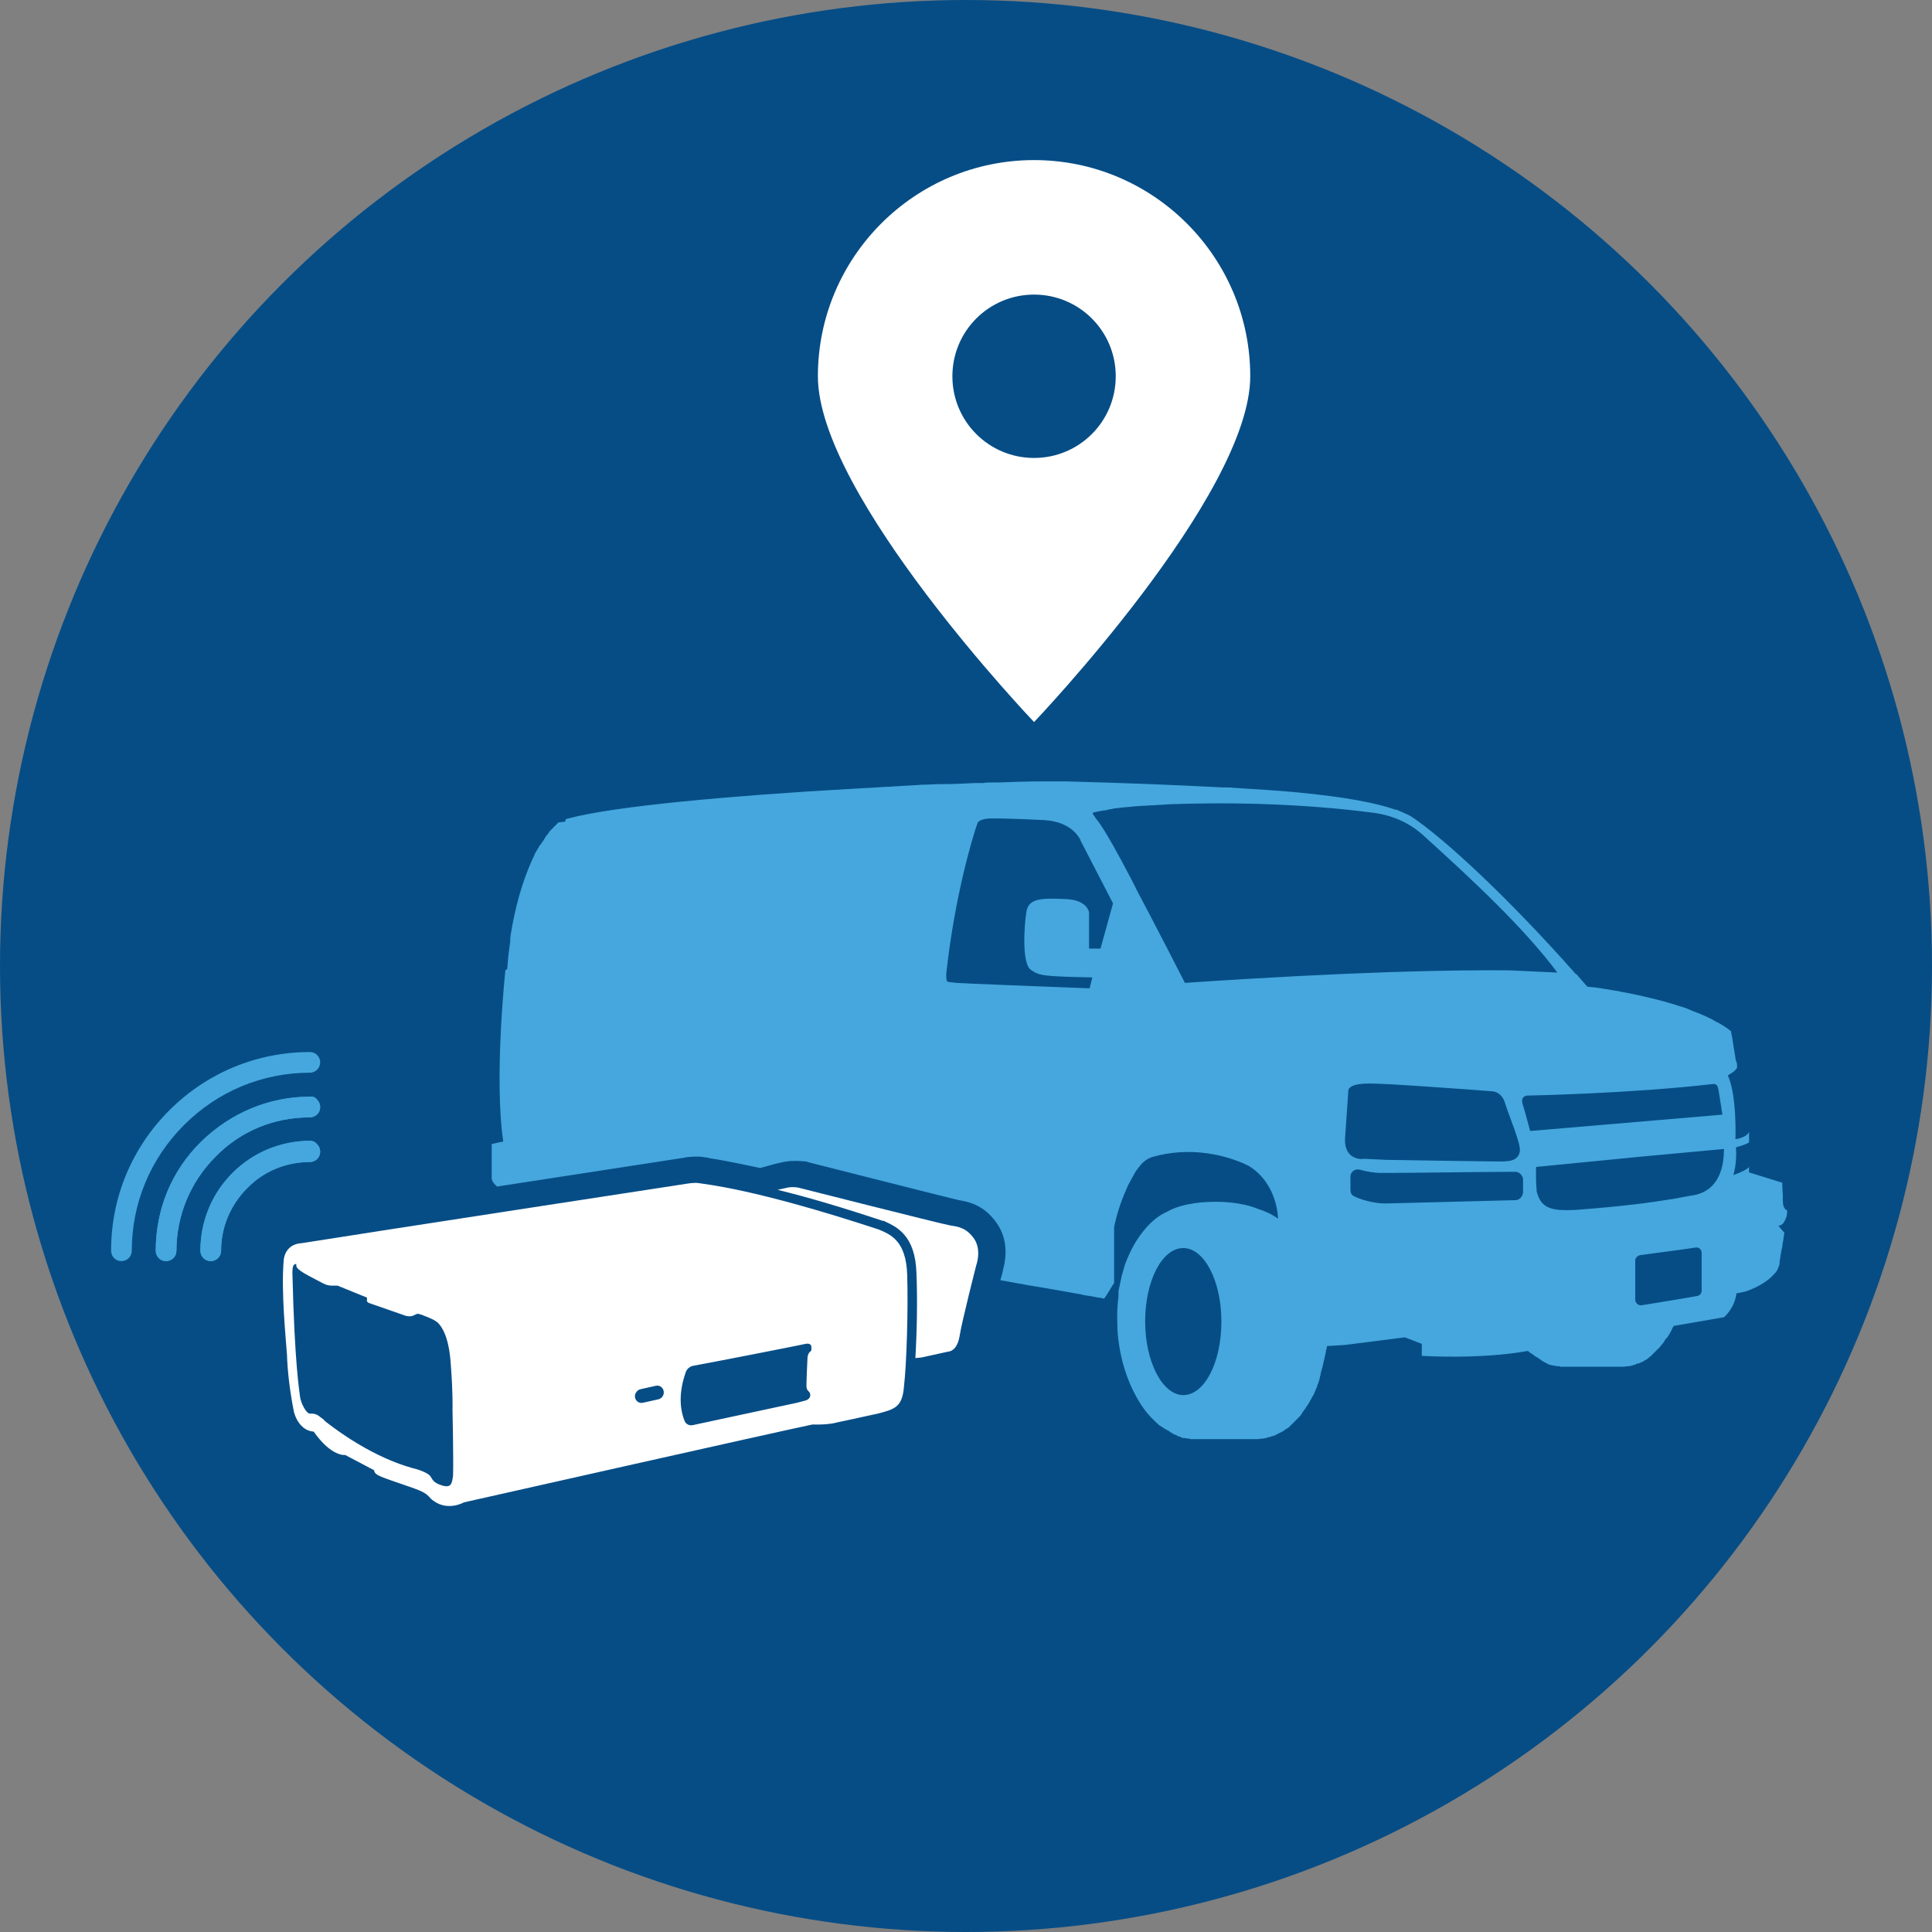
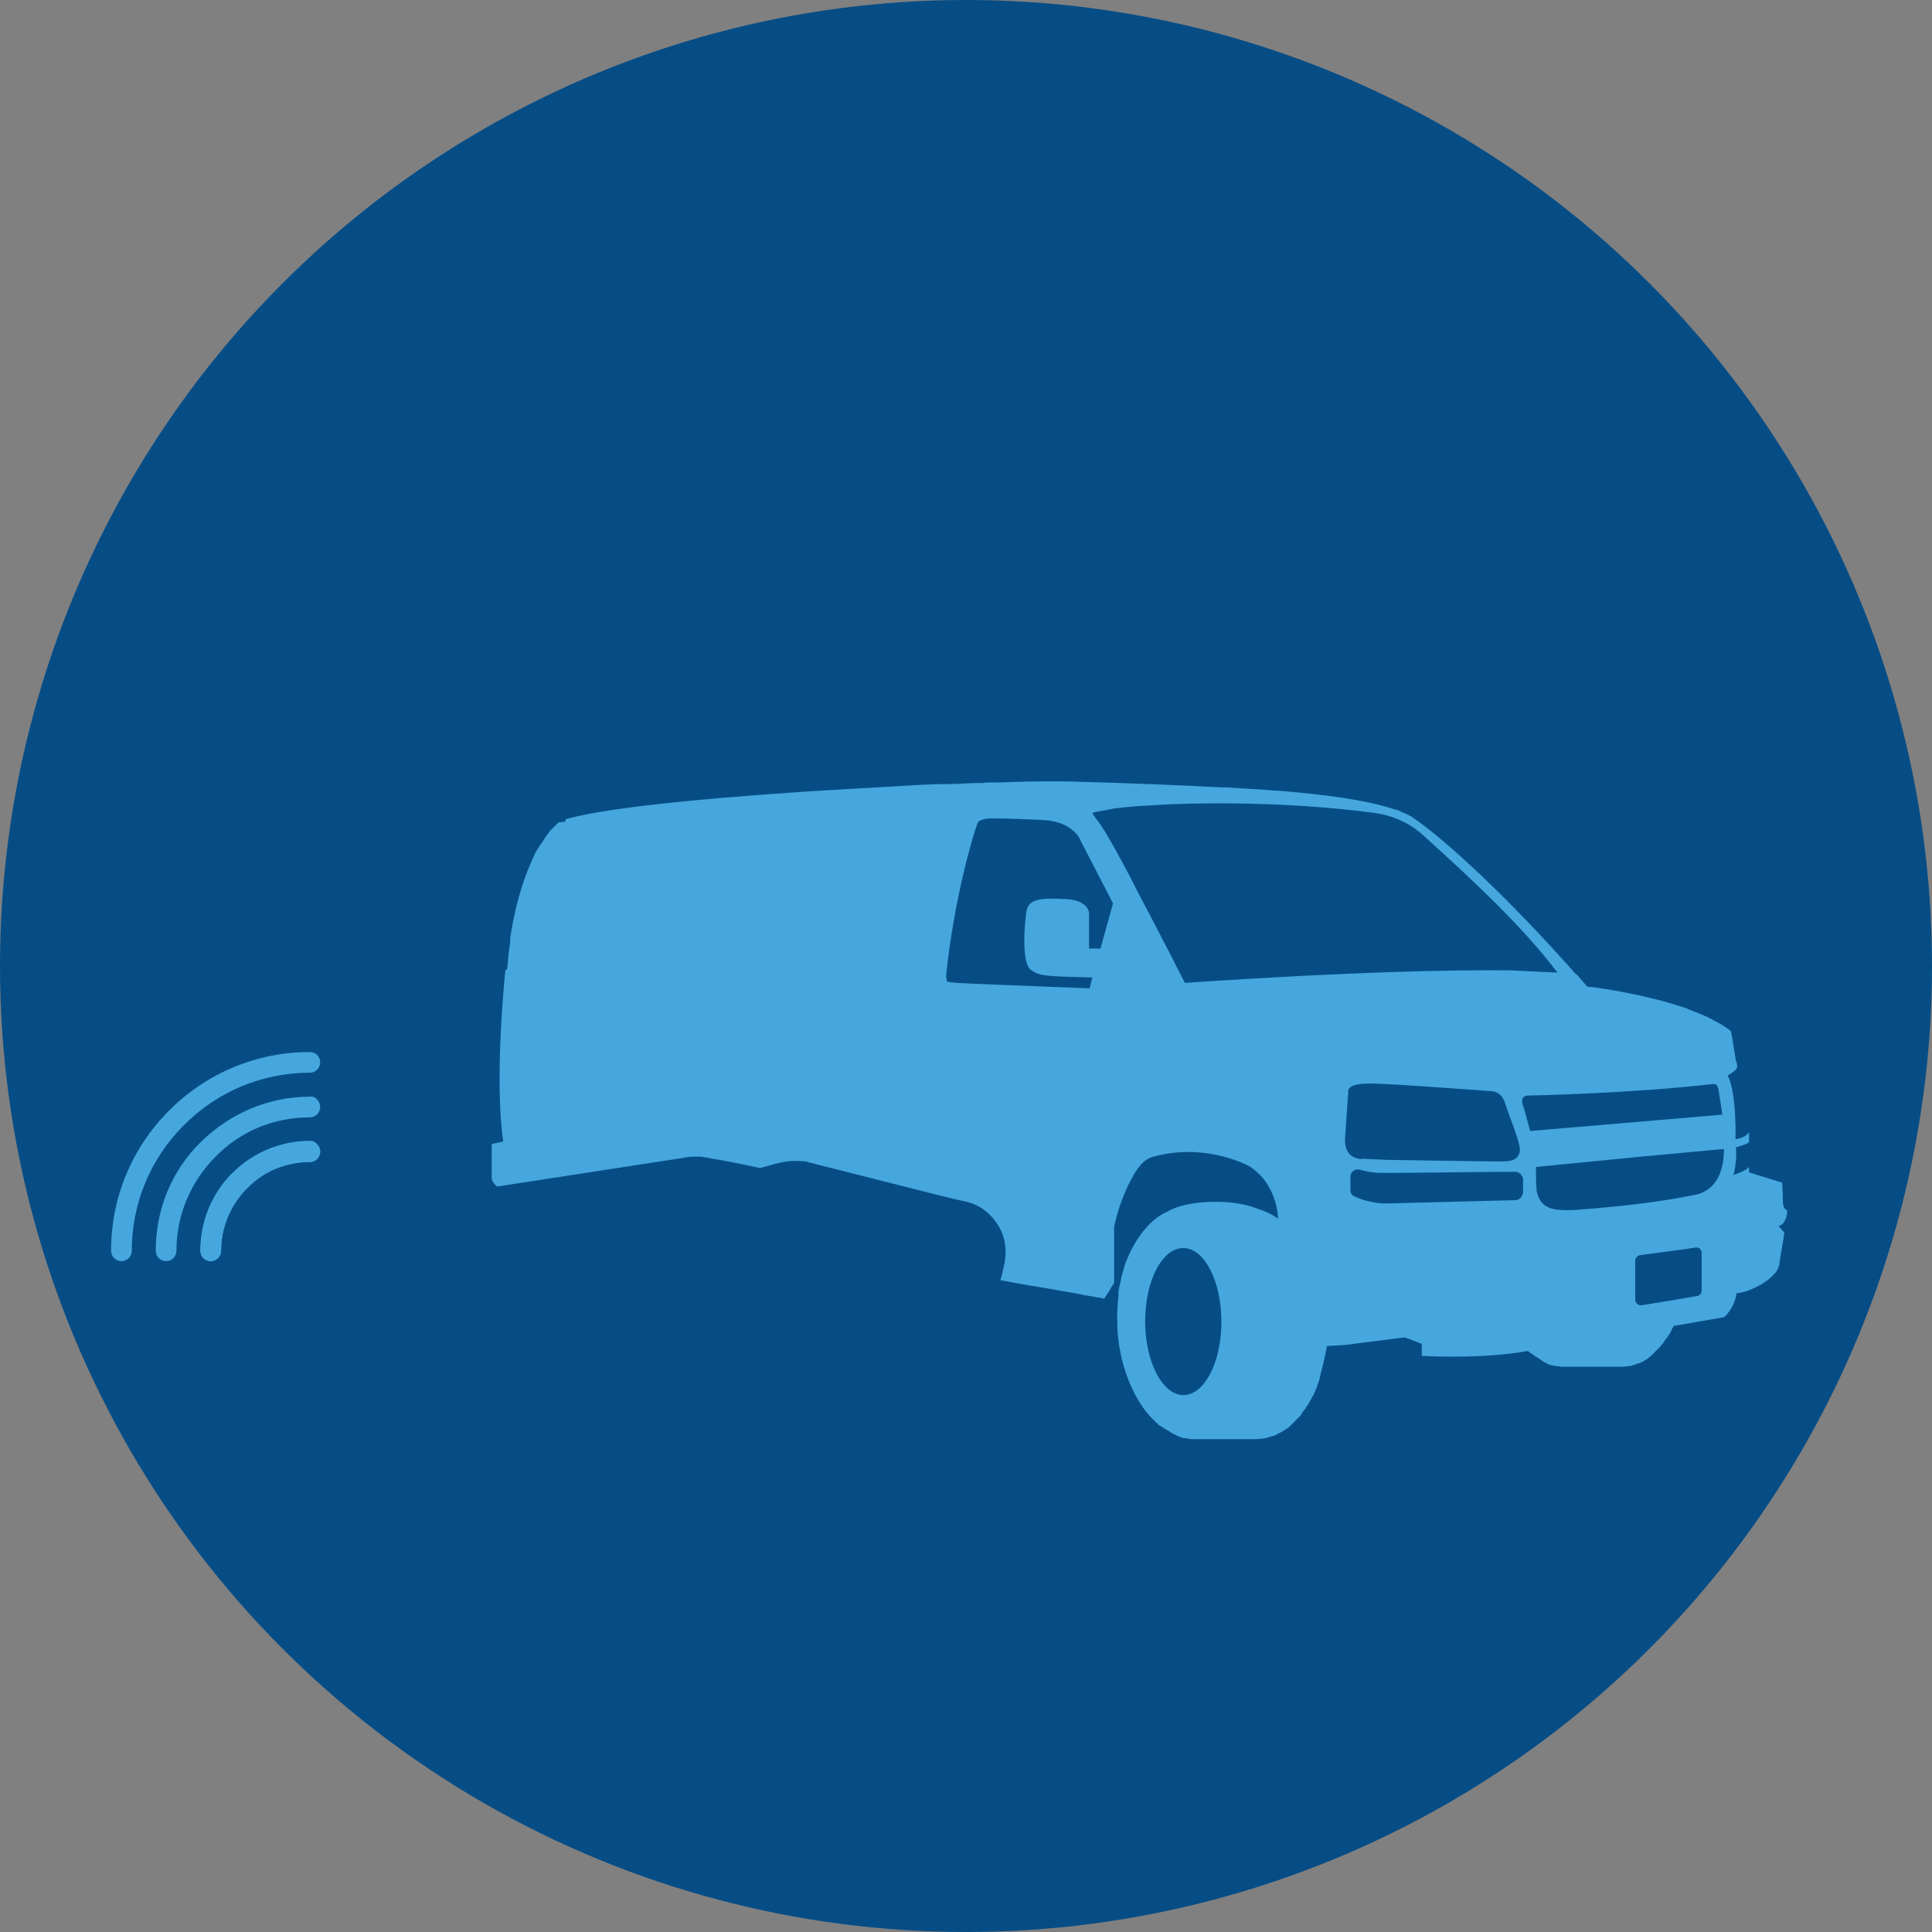
<svg xmlns="http://www.w3.org/2000/svg" version="1.1" id="Layer_2_00000026134153354215639050000014082591515400549042_" x="0px" y="0px" viewBox="0 0 354.8 354.8" style="enable-background:new 0 0 354.8 354.8;" xml:space="preserve">
  <rect x="0" y="0" width="354.8" height="354.8" fill="#808080" stroke="none" />
  <style type="text/css">
	.st0{fill:#064D86;}
	.st1{fill:#45A7DD;}
	.st2{fill:#FFFFFF;}
	.st3{fill-rule:evenodd;clip-rule:evenodd;fill:#FFFFFF;}
</style>
  <g id="Layer_1-2">
    <g>
      <circle class="st0" cx="177.4" cy="177.4" r="177.4" />
    </g>
  </g>
  <g>
-     <path class="st1" d="M58.2,201.9c0.3,0.3,0.6,0.8,0.6,1.4c0,1.1-0.9,1.9-1.9,1.9c-6.6,0-12.7,2.5-17.3,7.2   c-4.6,4.6-7.2,10.8-7.2,17.3c0,1.1-0.9,1.9-1.9,1.9c-1.1,0-1.9-0.9-1.9-1.9c0-7.6,2.9-14.7,8.3-20c5.4-5.3,12.5-8.3,20-8.3   C57.4,201.3,57.9,201.5,58.2,201.9" />
-     <path class="st1" d="M58.2,210.1c0.3,0.3,0.6,0.8,0.6,1.4c0,1.1-0.9,1.9-1.9,1.9c-4.4,0-8.5,1.7-11.5,4.8   c-3.1,3.1-4.8,7.2-4.8,11.5c0,1.1-0.9,1.9-1.9,1.9c-1.1,0-1.9-0.9-1.9-1.9c0-5.4,2.1-10.5,5.9-14.3c3.8-3.8,8.9-5.9,14.3-5.9   C57.4,209.5,57.9,209.7,58.2,210.1" />
+     <path class="st1" d="M58.2,210.1c0.3,0.3,0.6,0.8,0.6,1.4c0,1.1-0.9,1.9-1.9,1.9c-4.4,0-8.5,1.7-11.5,4.8   c-3.1,3.1-4.8,7.2-4.8,11.5c0,1.1-0.9,1.9-1.9,1.9c-1.1,0-1.9-0.9-1.9-1.9c0-5.4,2.1-10.5,5.9-14.3C57.4,209.5,57.9,209.7,58.2,210.1" />
    <path class="st1" d="M58.2,193.7c0.3,0.3,0.6,0.8,0.6,1.4c0,1.1-0.9,1.9-1.9,1.9c-8.7,0-16.9,3.4-23.1,9.6   c-6.2,6.2-9.6,14.4-9.6,23.1c0,1.1-0.9,1.9-1.9,1.9c-1.1,0-1.9-0.9-1.9-1.9c0-9.8,3.8-18.9,10.7-25.8c6.9-6.9,16.1-10.7,25.8-10.7   C57.4,193.2,57.9,193.4,58.2,193.7" />
    <path class="st1" d="M58.2,201.9c0.3,0.3,0.6,0.8,0.6,1.4c0,1.1-0.9,1.9-1.9,1.9c-6.6,0-12.7,2.5-17.3,7.2   c-4.6,4.6-7.2,10.8-7.2,17.3c0,1.1-0.9,1.9-1.9,1.9c-1.1,0-1.9-0.9-1.9-1.9c0-7.6,2.9-14.7,8.3-20c5.4-5.3,12.5-8.3,20-8.3   C57.4,201.3,57.9,201.5,58.2,201.9" />
    <path class="st1" d="M58.2,210.1c0.3,0.3,0.6,0.8,0.6,1.4c0,1.1-0.9,1.9-1.9,1.9c-4.4,0-8.5,1.7-11.5,4.8   c-3.1,3.1-4.8,7.2-4.8,11.5c0,1.1-0.9,1.9-1.9,1.9c-1.1,0-1.9-0.9-1.9-1.9c0-5.4,2.1-10.5,5.9-14.3c3.8-3.8,8.9-5.9,14.3-5.9   C57.4,209.5,57.9,209.7,58.2,210.1" />
-     <path class="st2" d="M179.3,232.3c0,0-2.7,10.5-3.1,13.2c-0.5,2.7-2,2.7-2,2.7l-5,1.1l-1.1,0.1c0.3-4.8,0.4-11.1,0.2-15.6   c-0.2-7-3.7-8.5-5.8-9.5l-0.2-0.1l-0.1,0l-0.1,0c-7.2-2.4-13.6-4.3-19.3-5.7c0.8-0.2,1.5-0.3,1.8-0.4c1-0.2,2,0,2,0   s26,6.6,27.7,6.9s3.1,0.4,4.6,2.5C180.3,229.6,179.3,232.3,179.3,232.3 M166.6,234.1c0.2,6.3-0.1,16.4-0.6,20.6   c-0.3,3.7-1.7,4.1-4.8,4.9c-3.1,0.7-7.4,1.6-7.4,1.6s-1.5,0.5-4.6,0.4c-6.3,1.3-64,14.3-64,14.3s-3.3,1.9-6.1-0.7   c-0.8-0.9-1.1-1.2-4-2.2c-5.1-1.8-6.3-2-6.4-3l-5.3-2.8c0,0-2.5,0.4-5.8-4.3c0,0-2.5,0.1-3.6-3.5c-0.8-4-1.2-7.6-1.3-10.6   c-0.2-3-1.1-11.5-0.6-17.4c0.2-1.8,1.4-3,3.3-3.1c10.6-1.7,70.6-10.9,70.6-10.9s1.6-0.3,2.5-0.1c1,0.2,9.8,0.9,32.9,8.5   C163.5,226.7,166.4,227.8,166.6,234.1 M83.1,258.8c0,0,0.1-2.8-0.3-8c-0.3-5.2-1.6-7.1-2.4-7.9c-0.8-0.7-2.4-1.2-3.1-1.5   c0,0-0.1,0-0.1,0c-0.6-0.3-0.8,0-1.3,0.2c-0.7,0.3-1.5,0-1.5,0s-6-2.1-6.6-2.3s-0.4-0.7-0.4-0.7v-0.3l-5.4-2.2c0,0-0.2,0-1,0   c-0.9,0-1.4-0.3-1.4-0.3s-0.1,0-2.9-1.5c-2.8-1.5-2.2-1.8-2.3-2.2c-0.5,0.1-0.7,0.3-0.7,1.7c0.4,16.9,1.3,21.7,1.4,22.7   c0.1,1,1.1,3.1,1.8,3.1c0.7,0,1.2,0,2,0.7c0.3,0.2,0.6,0.4,0.8,0.7c8.6,6.7,15.2,8.4,16.8,8.8c1.6,0.5,2.4,1,2.6,1.4   c0.3,0.4,0.4,1.1,2.1,1.6c1.7,0.5,1.8-0.4,2-1.8C83.3,268.1,83.1,258.8,83.1,258.8 M121.9,255.7c0-0.8-0.7-1.4-1.5-1.2l-2.7,0.6   c-0.6,0.1-1.1,0.7-1.1,1.3c0,0.8,0.7,1.4,1.5,1.2l2.7-0.6C121.4,256.9,121.9,256.4,121.9,255.7 M149,247.3c0-0.2-0.2-0.7-1.1-0.5   c-0.8,0.2-16.1,3.2-20.5,4c-0.7,0.1-1.3,0.6-1.5,1.3c-1.5,4.3-0.8,7.3-0.2,8.8c0.2,0.6,0.9,1,1.6,0.8l19.1-4.1l1.5-0.4   c0,0,0.9-0.2,0.9-1c0-0.8-0.7-0.6-0.7-1.7c0-1.2,0.2-5.3,0.2-5.3s0.1-0.7,0.5-1C149.1,248.1,149,247.5,149,247.3" />
-     <path class="st3" d="M189.9,29.4c-21.9,0-39.7,17.8-39.7,39.7s39.7,63.5,39.7,63.5s39.7-41.6,39.7-63.5S211.8,29.4,189.9,29.4    M189.9,84.1c-8.3,0-15-6.7-15-15s6.7-15,15-15s15,6.7,15,15S198.2,84.1,189.9,84.1" />
    <path class="st1" d="M327.4,220.3c0-0.1,0-0.2,0-0.3c0-0.2,0-0.4,0-0.6c-0.1-1.2-0.1-2.2-0.1-2.2l-6.1-1.9v-1   c-0.3,0.4-1.2,0.9-2.9,1.5c0.1-0.2,0.1-0.4,0.2-0.7c0.5-2.2,0.3-4.4,0.3-4.4s1.6-0.4,2.4-0.9v-0.7v-1.2c0,0,0,0,0,0   c-0.6,1.1-2.5,1.3-2.5,1.3s0.3-7.7-1.3-11.5c0-0.1-0.1-0.1-0.1-0.2c1-0.6,1.4-0.9,1.7-1.4c0-0.1,0-0.3,0-0.5c0-0.2-0.1-0.5-0.1-0.7   c0,0,0,0-0.1,0.1c0,0,0,0,0-0.1c0,0,0,0,0,0c0,0,0,0,0,0c-0.2-1.1-0.4-2.6-0.6-3.7c-0.1-0.9-0.3-1.5-0.3-1.7c0,0,0,0,0-0.1   c0,0,0,0,0,0c-0.1-0.1-0.7-0.6-1.7-1.2c-0.3-0.2-0.7-0.4-1.1-0.6c-0.3-0.2-0.7-0.4-1.1-0.6c-0.4-0.2-0.8-0.4-1.3-0.6   c-0.2-0.1-0.5-0.2-0.7-0.3c-0.8-0.3-1.6-0.6-2.5-1c-1.6-0.5-3.4-1.1-5.5-1.6c-1.3-0.3-2.8-0.7-4.4-1c-0.8-0.2-1.7-0.3-2.5-0.5   c-0.8-0.1-1.6-0.3-2.5-0.4c-1-0.2-2-0.3-3.1-0.4h0l-2-2.3c0,0-0.1,0-0.1,0c-12.2-13.8-24.1-24.9-30.3-29c-0.3-0.2-1.5-0.7-1.7-0.8   s-0.5-0.2-0.7-0.3c-0.1-0.1-0.3-0.1-0.4-0.1c-3.5-1.2-8.8-2.3-18.2-3.2c-0.4,0-0.7-0.1-1.1-0.1c-0.4,0-0.9-0.1-1.3-0.1   c-0.8-0.1-1.7-0.1-2.6-0.2c-1.5-0.1-3-0.2-4.6-0.3c-0.5,0-1.1-0.1-1.7-0.1c-0.8-0.1-1.6-0.1-2.4-0.1c-7.6-0.4-17-0.8-28.5-1.1   c-0.6,0-1.2,0-1.8,0c-0.3,0-0.7,0-1,0c-0.7,0-1.4,0-2.1,0c-2.3,0-4.9,0.1-7.8,0.2c-0.4,0-0.8,0-1.2,0c-0.5,0-1,0-1.5,0.1   c-0.5,0-1,0-1.5,0c-2,0.1-4,0.2-6.2,0.2c0,0-0.1,0-0.1,0c-1,0-2.1,0.1-3.1,0.1c-0.6,0-1.2,0.1-1.8,0.1c-1.1,0.1-2.2,0.1-3.2,0.2   c-0.6,0-1.2,0.1-1.8,0.1c-0.6,0-1.2,0.1-1.8,0.1c-1.1,0.1-2.2,0.1-3.3,0.2c-0.7,0-1.3,0.1-2,0.1c-20.9,1.2-42.8,3.1-51.3,5.4   c-0.1,0-0.3,0.1-0.4,0.1c0,0,0,0-0.1,0c0,0,0,0.1,0,0.1l-0.1,0.3c0,0,0,0.1,0,0.1c0,0,0,0,0,0c0,0-0.1,0-0.1,0l-0.8,0.1l-0.1,0   c0,0,0,0-0.1,0c-0.1,0-0.2,0.1-0.3,0.2c0,0-0.1,0-0.1,0.1c-0.1,0.1-0.1,0.1-0.2,0.2c-0.1,0.1-0.1,0.1-0.2,0.2   c-0.1,0.1-0.2,0.1-0.2,0.2c-0.2,0.2-0.4,0.4-0.6,0.6c-0.1,0.1-0.2,0.2-0.3,0.4c-0.1,0.1-0.2,0.3-0.3,0.4c-0.1,0.1-0.1,0.1-0.2,0.2   c-0.1,0.2-0.2,0.3-0.3,0.5c-0.1,0.2-0.2,0.4-0.4,0.6c-0.1,0.2-0.3,0.5-0.5,0.7c-0.2,0.4-0.5,0.8-0.7,1.2c-0.1,0.1-0.2,0.3-0.2,0.4   c-1.5,3.1-3.2,7.6-4.3,14.1c-0.1,0.5-0.2,1-0.2,1.6c0,0.1,0,0.2,0,0.3c-0.2,1.4-0.4,2.9-0.5,4.5l0,0.1l-0.1,0.5c0,0,0,0.1-0.1,0.1   c0,0-0.1,0-0.1,0c-0.1,0-0.1,0-0.1,0.1c0,0,0,0.1,0,0.1c-0.2,1.8-2,20.2-0.4,31.2c0,0,0,0,0,0.1c0,0,0,0,0.1,0l0,0l0,0l-2.2,0.5   v6.4c0,0,0.1,0.7,1,1.4c16.8-2.6,33.2-5.1,34.4-5.3c0.3-0.1,1.3-0.2,2.4-0.2c0.6,0,1.2,0.1,1.8,0.2c0.1,0,0.2,0,0.4,0.1   c2.9,0.4,9.3,1.8,9.3,1.8l2.9-0.8c0.9-0.2,1.7-0.4,2-0.4c0.5-0.1,1.1-0.1,1.7-0.1c0.9,0,1.6,0.1,1.7,0.1l0.2,0l0.2,0.1   c9.9,2.5,26,6.6,27.4,6.9l0.4,0.1c1.7,0.3,4.6,0.8,7,4.3c2.4,3.5,1.4,7.4,1.1,8.5c-0.1,0.6-0.3,1.2-0.5,1.9   c1.1,0.2,2.3,0.4,3.3,0.6c0.8,0.1,1.5,0.3,2.3,0.4c3.7,0.6,6.9,1.2,9.2,1.6c0.1,0,0.2,0,0.3,0.1c0.7,0.1,1.3,0.2,1.9,0.3   c0.5,0.1,0.8,0.2,1.2,0.2c0.2,0,0.3,0.1,0.4,0.1c0.2,0,0.4,0.1,0.5,0.1v-0.1c0,0,0,0,0.1-0.1l0.4-0.6l0.5-0.8l0.1-0.2l0.7-1.1   c0,0,0-0.1,0-0.1c0,0,0,0,0,0v-10.1c0,0,0,0,0,0c0-0.2,0.6-3.1,1.9-6.2c0.2-0.5,0.5-1.1,0.7-1.6c0.2-0.4,0.4-0.7,0.6-1.1   c0.2-0.4,0.4-0.7,0.6-1.1c0.3-0.5,0.7-1,1.1-1.5l0,0c0.6-0.7,1.5-1.3,2.4-1.5c2.9-0.8,6.3-1.1,9.8-0.6c2.8,0.4,5.4,1.2,7.6,2.3   c5.4,3.3,5.4,9.7,5.4,9.7c-1.1-0.8-2.4-1.4-3.7-1.8c-1.9-0.8-4.7-1.3-7.8-1.3c-3.7,0-7,0.7-8.8,1.8c-1.9,0.8-3.5,2.3-4.9,4.2   c-1.2,1.6-2.1,3.4-2.9,5.5c-0.2,0.7-0.4,1.4-0.6,2.1c-0.2,0.9-0.4,1.9-0.6,2.8c0,0,0,0.1,0,0.1c0,0.1,0,0.2,0,0.2c0,0,0,0.1,0,0.1   l0,0.1c0,0.1,0,0.2,0,0.3c0,0,0,0.1,0,0.1c-0.2,1.7-0.3,3.5-0.2,5.3c0,0.2,0,0.5,0,0.7c0.3,5.2,1.8,9.8,4,13.4   c0.9,1.5,1.9,2.7,3.1,3.8c0,0,0.1,0.1,0.1,0.1c0.1,0.1,0.3,0.2,0.4,0.4l0.2,0.1c0.1,0.1,0.3,0.2,0.5,0.3c0,0,0.1,0.1,0.1,0.1   c0.2,0.1,0.3,0.2,0.5,0.3c0.1,0.1,0.1,0.1,0.2,0.1c0.2,0.1,0.3,0.2,0.5,0.3l0.1,0.1c0.2,0.1,0.4,0.2,0.5,0.3c0.1,0,0.1,0.1,0.2,0.1   c0.2,0.1,0.3,0.1,0.5,0.2c0.1,0,0.1,0,0.1,0.1c0.2,0.1,0.4,0.1,0.6,0.2c0.1,0,0.1,0,0.1,0.1c0.2,0,0.3,0.1,0.5,0.1   c0.1,0,0.1,0,0.2,0c0.2,0,0.4,0.1,0.6,0.1c0,0,0.1,0,0.1,0c0.2,0,0.3,0.1,0.5,0.1c0.1,0,0.1,0,0.2,0c0.2,0,0.4,0,0.6,0h0h0h0h0h0.1   h0h0.1h0c0.1,0,0.3,0,0.4,0h0h0c0.1,0,0.1,0,0.2,0c0.1,0,0.2,0,0.3,0h0h0c0.1,0,0.1,0,0.2,0c0.1,0,0.2,0,0.3,0h0h0   c0.1,0,0.1,0,0.2,0c0.1,0,0.2,0,0.3,0h0h0c0.1,0,0.1,0,0.2,0c0.1,0,0.2,0,0.3,0h0c0.1,0,0.1,0,0.2,0c0.1,0,0.2,0,0.3,0h0h0   c0.1,0,0.1,0,0.2,0c0.1,0,0.2,0,0.3,0h0h0c0.1,0,0.1,0,0.2,0c0.1,0,0.2,0,0.3,0h0h0c0.1,0,0.1,0,0.2,0c0.1,0,0.2,0,0.3,0h0h0   c0.1,0,0.1,0,0.2,0c0.1,0,0.2,0,0.3,0h0h0c0.1,0,0.1,0,0.2,0c0.1,0,0.2,0,0.3,0h0h0c0.1,0,0.1,0,0.2,0c0.1,0,0.2,0,0.3,0h0h0   c0.1,0,0.1,0,0.2,0c0.1,0,0.2,0,0.3,0h0h0c0.1,0,0.1,0,0.2,0c0.1,0,0.2,0,0.3,0h0h0c0.1,0,0.1,0,0.2,0c0.1,0,0.2,0,0.3,0h0h0   c0.1,0,0.1,0,0.2,0c0.1,0,0.2,0,0.3,0h0c0.1,0,0.1,0,0.2,0c0.1,0,0.2,0,0.3,0h0c0.1,0,0.1,0,0.2,0c0.1,0,0.2,0,0.3,0h0h0   c0.1,0,0.1,0,0.2,0c0.1,0,0.2,0,0.3,0h0h0c0.1,0,0.1,0,0.2,0c0.1,0,0.2,0,0.3,0h0h0c0.1,0,0.1,0,0.2,0c0.1,0,0.2,0,0.3,0h0h0   c0.1,0,0.1,0,0.2,0c0.1,0,0.2,0,0.3,0c0.4,0,0.8-0.1,1.1-0.1c0.2,0,0.5-0.1,0.7-0.1c0.1,0,0.1,0,0.2-0.1c0.1,0,0.3-0.1,0.5-0.1   c0.1,0,0.2-0.1,0.2-0.1c0.1,0,0.3-0.1,0.4-0.1c0,0,0.1,0,0.1,0c0,0,0,0,0,0c0.1,0,0.1-0.1,0.2-0.1c0.1,0,0.2-0.1,0.4-0.2   c0.1,0,0.1-0.1,0.2-0.1c0.1-0.1,0.3-0.1,0.4-0.2c0.1,0,0.1-0.1,0.2-0.1c0.2-0.1,0.4-0.2,0.5-0.3c0,0,0.1,0,0.1-0.1   c0.2-0.1,0.3-0.2,0.5-0.3c0.1,0,0.1-0.1,0.2-0.1c0.1-0.1,0.2-0.2,0.3-0.3c0.1-0.1,0.1-0.1,0.2-0.2c0.1-0.1,0.2-0.2,0.3-0.3   c0.1-0.1,0.1-0.1,0.2-0.2c0.1-0.1,0.2-0.2,0.3-0.3c0.1-0.1,0.1-0.1,0.2-0.2c0.1-0.1,0.2-0.2,0.3-0.3c0.1-0.1,0.1-0.1,0.2-0.2   c0.2-0.2,0.3-0.3,0.4-0.5c0.1-0.1,0.1-0.1,0.1-0.2c0.1-0.1,0.2-0.3,0.3-0.4c0.1-0.1,0.1-0.2,0.2-0.3c0.1-0.1,0.2-0.2,0.2-0.3   c0.1-0.1,0.1-0.2,0.2-0.3c0.1-0.1,0.2-0.2,0.2-0.3c0.1-0.1,0.1-0.2,0.2-0.3c0.1-0.1,0.1-0.2,0.2-0.4c0.1-0.1,0.1-0.2,0.2-0.3   c0.1-0.1,0.1-0.3,0.2-0.4c0.1-0.1,0.1-0.2,0.2-0.3c0.1-0.2,0.2-0.5,0.3-0.7c0.1-0.1,0.1-0.2,0.1-0.3c0.1-0.1,0.1-0.3,0.2-0.4   c0.1-0.1,0.1-0.3,0.1-0.4c0.1-0.1,0.1-0.3,0.2-0.4c0-0.1,0.1-0.3,0.1-0.4c0.1-0.1,0.1-0.3,0.1-0.4c0.1-0.1,0.1-0.3,0.1-0.4   c0.1-0.1,0.1-0.3,0.1-0.4c0-0.1,0.1-0.3,0.1-0.4c0-0.1,0.1-0.3,0.1-0.4c0.1-0.2,0.1-0.5,0.2-0.7c0-0.2,0.1-0.3,0.1-0.5   c0-0.1,0.1-0.3,0.1-0.4c0-0.1,0.1-0.3,0.1-0.4c0-0.2,0.1-0.3,0.1-0.5c0-0.1,0.1-0.3,0.1-0.4c0-0.2,0.1-0.3,0.1-0.5   c0-0.1,0-0.3,0.1-0.4c0-0.2,0.1-0.4,0.1-0.6l3.3-0.2l11-1.4l3.1,1.2v2.2c0,0,10.5,0.7,19.5-0.9h0c0,0,0.1,0.1,0.1,0.1   c0.1,0.1,0.3,0.2,0.4,0.3c0.1,0.1,0.1,0.1,0.2,0.1c0.1,0.1,0.3,0.2,0.4,0.3c0,0,0.1,0,0.1,0.1c0.2,0.1,0.3,0.2,0.5,0.3   c0.1,0,0.1,0.1,0.2,0.1c0.1,0.1,0.3,0.2,0.4,0.3c0,0,0.1,0,0.1,0.1c0.2,0.1,0.3,0.2,0.5,0.3c0.1,0,0.1,0.1,0.2,0.1   c0.1,0.1,0.3,0.1,0.4,0.2c0,0,0.1,0,0.1,0.1c0.2,0.1,0.4,0.1,0.6,0.2c0,0,0.1,0,0.1,0c0.1,0,0.3,0.1,0.5,0.1l0.1,0   c0.2,0.1,0.4,0.1,0.6,0.1c0,0,0.1,0,0.1,0c0.2,0,0.3,0.1,0.5,0.1c0.1,0,0.1,0,0.2,0c0.2,0,0.4,0,0.6,0h0h0h0h0h0.1h0h0.1h0   c0.1,0,0.2,0,0.4,0h0h0.2c0.1,0,0.2,0,0.3,0h0h0h0.2c0.1,0,0.2,0,0.3,0h0h0h0.2c0.1,0,0.2,0,0.3,0h0h0.2c0.1,0,0.2,0,0.3,0h0h0h0.1   c0.1,0,0.2,0,0.3,0h0h0h0.2c0.1,0,0.2,0,0.3,0h0h0h0.2c0.1,0,0.2,0,0.3,0h0h0.2c0.1,0,0.2,0,0.3,0h0h0h0.1c0.1,0,0.2,0,0.3,0h0h0   h0.2c0.1,0,0.2,0,0.3,0h0h0h0.2c0.1,0,0.2,0,0.3,0h0h0.2c0.1,0,0.2,0,0.3,0h0h0h0.1c0.1,0,0.2,0,0.3,0h0h0h0.2c0.1,0,0.2,0,0.3,0h0   h0h0.2c0.1,0,0.2,0,0.3,0h0h0.2c0.1,0,0.2,0,0.3,0h0h0h0.1c0.1,0,0.2,0,0.3,0h0h0h0.1c0.1,0,0.2,0,0.3,0h0h0h0.2c0.1,0,0.2,0,0.3,0   h0h0.2c0.1,0,0.2,0,0.3,0h0h0h0.1c0.1,0,0.2,0,0.3,0c0.4,0,0.7-0.1,1.1-0.1c0.2,0,0.4-0.1,0.6-0.1c0.1,0,0.1,0,0.2-0.1   c0.1,0,0.3-0.1,0.4-0.1c0.1,0,0.2-0.1,0.2-0.1c0.1-0.1,0.3-0.1,0.4-0.1c0.1,0,0.2-0.1,0.3-0.1c0.1-0.1,0.2-0.1,0.4-0.2   c0.1,0,0.2-0.1,0.2-0.1c0.1-0.1,0.2-0.1,0.3-0.2c0.1,0,0.2-0.1,0.2-0.1c0.1-0.1,0.2-0.1,0.3-0.2c0.1-0.1,0.2-0.1,0.2-0.2   c0.1-0.1,0.2-0.2,0.3-0.2c0.1-0.1,0.2-0.1,0.2-0.2c0.1-0.1,0.2-0.2,0.3-0.3c0.1-0.1,0.1-0.1,0.2-0.2c0.1-0.1,0.2-0.2,0.3-0.3   c0.1-0.1,0.1-0.1,0.2-0.2c0.1-0.1,0.2-0.2,0.3-0.3c0.1-0.1,0.1-0.1,0.2-0.2c0.1-0.1,0.2-0.2,0.3-0.4c0.1-0.1,0.1-0.1,0.2-0.2   c0.1-0.1,0.2-0.3,0.3-0.4c0-0.1,0.1-0.1,0.1-0.2c0.1-0.2,0.2-0.3,0.4-0.5c0,0,0.1-0.1,0.1-0.1c0.3-0.5,0.6-0.9,0.8-1.4c0,0,0,0,0,0   c0.1-0.2,0.2-0.5,0.4-0.7c5.3-0.9,9.2-1.6,9.2-1.6s1.9-1.5,2.3-4.4l0.2,0l1.4-0.3c0,0,3.3-1,5.2-3.1c0.1-0.1,0.1-0.2,0.2-0.2   c0,0,0.1-0.1,0.1-0.1c0.2-0.3,0.4-0.5,0.5-0.8c0.1-0.3,0.2-0.5,0.3-0.8c0-0.1,0-0.1,0-0.2c0-0.1,0-0.2,0-0.2   c0.2-1.2,0.3-2.1,0.5-2.8c0,0,0-0.1,0-0.1c0-0.3,0.1-0.5,0.1-0.7c0-0.2,0.1-0.3,0.1-0.5c0.1-1,0.2-1.3,0.2-1.3v0l-0.7-0.8l-0.4-0.5   c0,0,0.2,0,0.4-0.1c0.3-0.1,0.6-0.4,0.9-1.1c0-0.1,0-0.1,0.1-0.2c0-0.1,0.1-0.2,0.1-0.4c0.1-0.3,0.1-0.6,0.1-1   C327.5,222,327.4,221.1,327.4,220.3 M217.3,256.2c-3.8,0-7-6.1-7-13.5c0-7.5,3.1-13.5,7-13.5c3.9,0,7,6.1,7,13.5   C224.3,250.2,221.2,256.2,217.3,256.2 M202.1,174.2l-2.1,0l0-6.6c0,0-0.2-2.4-4.5-2.5c-4.3-0.2-6.6-0.1-7,2.3   c-0.4,2.4-0.9,9.5,0.8,10.7c1.6,1.1,2.2,1.2,11.3,1.4l-0.5,2c-10.6-0.4-23.2-0.9-24.4-1l0,0c-0.7-0.1-1.6-0.1-1.8-0.3   c0-0.1-0.2-0.4-0.1-1.6c1.5-13.7,4.7-24.6,5.7-27.4c0.3-0.8,2-0.9,2.5-0.9c0.4,0,0.7,0,0.7,0l0.1,0h0.1c0,0,2.6,0,8.8,0.3   c5.3,0.3,6.6,3.5,6.7,3.6l0,0.1l6,11.6L202.1,174.2z M217.6,180.5L217.6,180.5L217.6,180.5c-2.2-4.3-4.4-8.6-6.5-12.6   c-0.3-0.6-0.6-1.1-0.9-1.7c-0.3-0.6-0.7-1.3-1-1.9c-0.3-0.6-0.6-1.1-0.8-1.6c-0.4-0.7-0.7-1.4-1.1-2.1c-2-3.8-3.8-7.1-5.3-9.3   c-0.2-0.3-0.4-0.6-0.6-0.8c-0.2-0.2-0.3-0.5-0.5-0.7c-0.1-0.1-0.1-0.2-0.2-0.3c0,0,0,0,0-0.1c0-0.1,0-0.2,0.1-0.2   c0.6-0.1,1.3-0.3,2.2-0.4c0.1,0,0.3,0,0.4-0.1c0.2,0,0.4-0.1,0.6-0.1c0.1,0,0.2,0,0.4-0.1c0.3,0,0.5-0.1,0.8-0.1   c0.3,0,0.6-0.1,0.9-0.1c0.7-0.1,1.4-0.1,2.1-0.2c0.9-0.1,1.9-0.1,3-0.2c0.1,0,0.3,0,0.4,0c1-0.1,2-0.1,3.1-0.2   c10.2-0.4,24.3-0.2,37.8,1.6c3.5,0.5,6.7,2,9.2,4.4c8.5,7.7,18,16.5,24.3,24.9c-0.1,0-0.1,0-0.2,0l-8.5-0.4   C266.9,178.1,248.7,178.4,217.6,180.5 M247,209.2l0.6-8.7c0,0-0.4-1.4,3.2-1.5c1.5-0.1,6,0.2,10.6,0.5c6.1,0.4,12.5,0.9,12.5,0.9   s1.8-0.1,2.5,2.2c0.7,2.3,3,7.6,2.7,8.9c-0.1,0.4-0.2,0.7-0.4,0.9c-0.5,0.7-1.5,0.9-3.2,0.9c-2.4,0-20.9-0.3-20.9-0.3l-4.2-0.2   C250.4,212.9,246.9,213.2,247,209.2 M278.3,220.4l-3.9,0.1L255,221l-1,0c0,0-0.1,0-0.1,0c-0.5,0-3.2-0.3-5.2-1.3   c-0.5-0.2-0.7-0.7-0.7-1.2v-2.4c0-0.9,0.8-1.5,1.7-1.3c1.1,0.3,2.5,0.6,3.9,0.6c0.3,0,0.8,0,1.5,0c4.6,0,16.9-0.2,22.1-0.2   c0.4,0,0.8,0,1.1,0c0.7,0,1.3,0.6,1.4,1.3l0,2.5C279.6,219.8,279,220.4,278.3,220.4 M281,207.7c0,0-1-3.8-1.4-5   c-0.3-1.1,0.3-1.4,0.8-1.5c0.5,0,19.3-0.4,33.9-2.1c0.8-0.1,1.1,0,1.3,1.1c0.2,1.1,0.7,4.5,0.7,4.5L281,207.7z M312.5,237   c0,0.5-0.3,0.9-0.8,1l-2.9,0.5l-7.3,1.2c-0.6,0.1-1.2-0.4-1.2-1v-7.2c0-0.5,0.4-0.9,0.9-1l8.2-1.1l2-0.3c0.6-0.1,1.1,0.4,1.1,1V237   z M311,219.5c-1.4,0.2-2.6,0.5-3.9,0.7c-4.4,0.7-8.7,1.3-17.8,2c-4.5,0.2-6.3-0.3-7.1-3.4c-0.2-2.6-0.1-4.5-0.1-4.5l19.4-1.9   l15.1-1.4C316.5,211,317.2,218.4,311,219.5" />
  </g>
</svg>